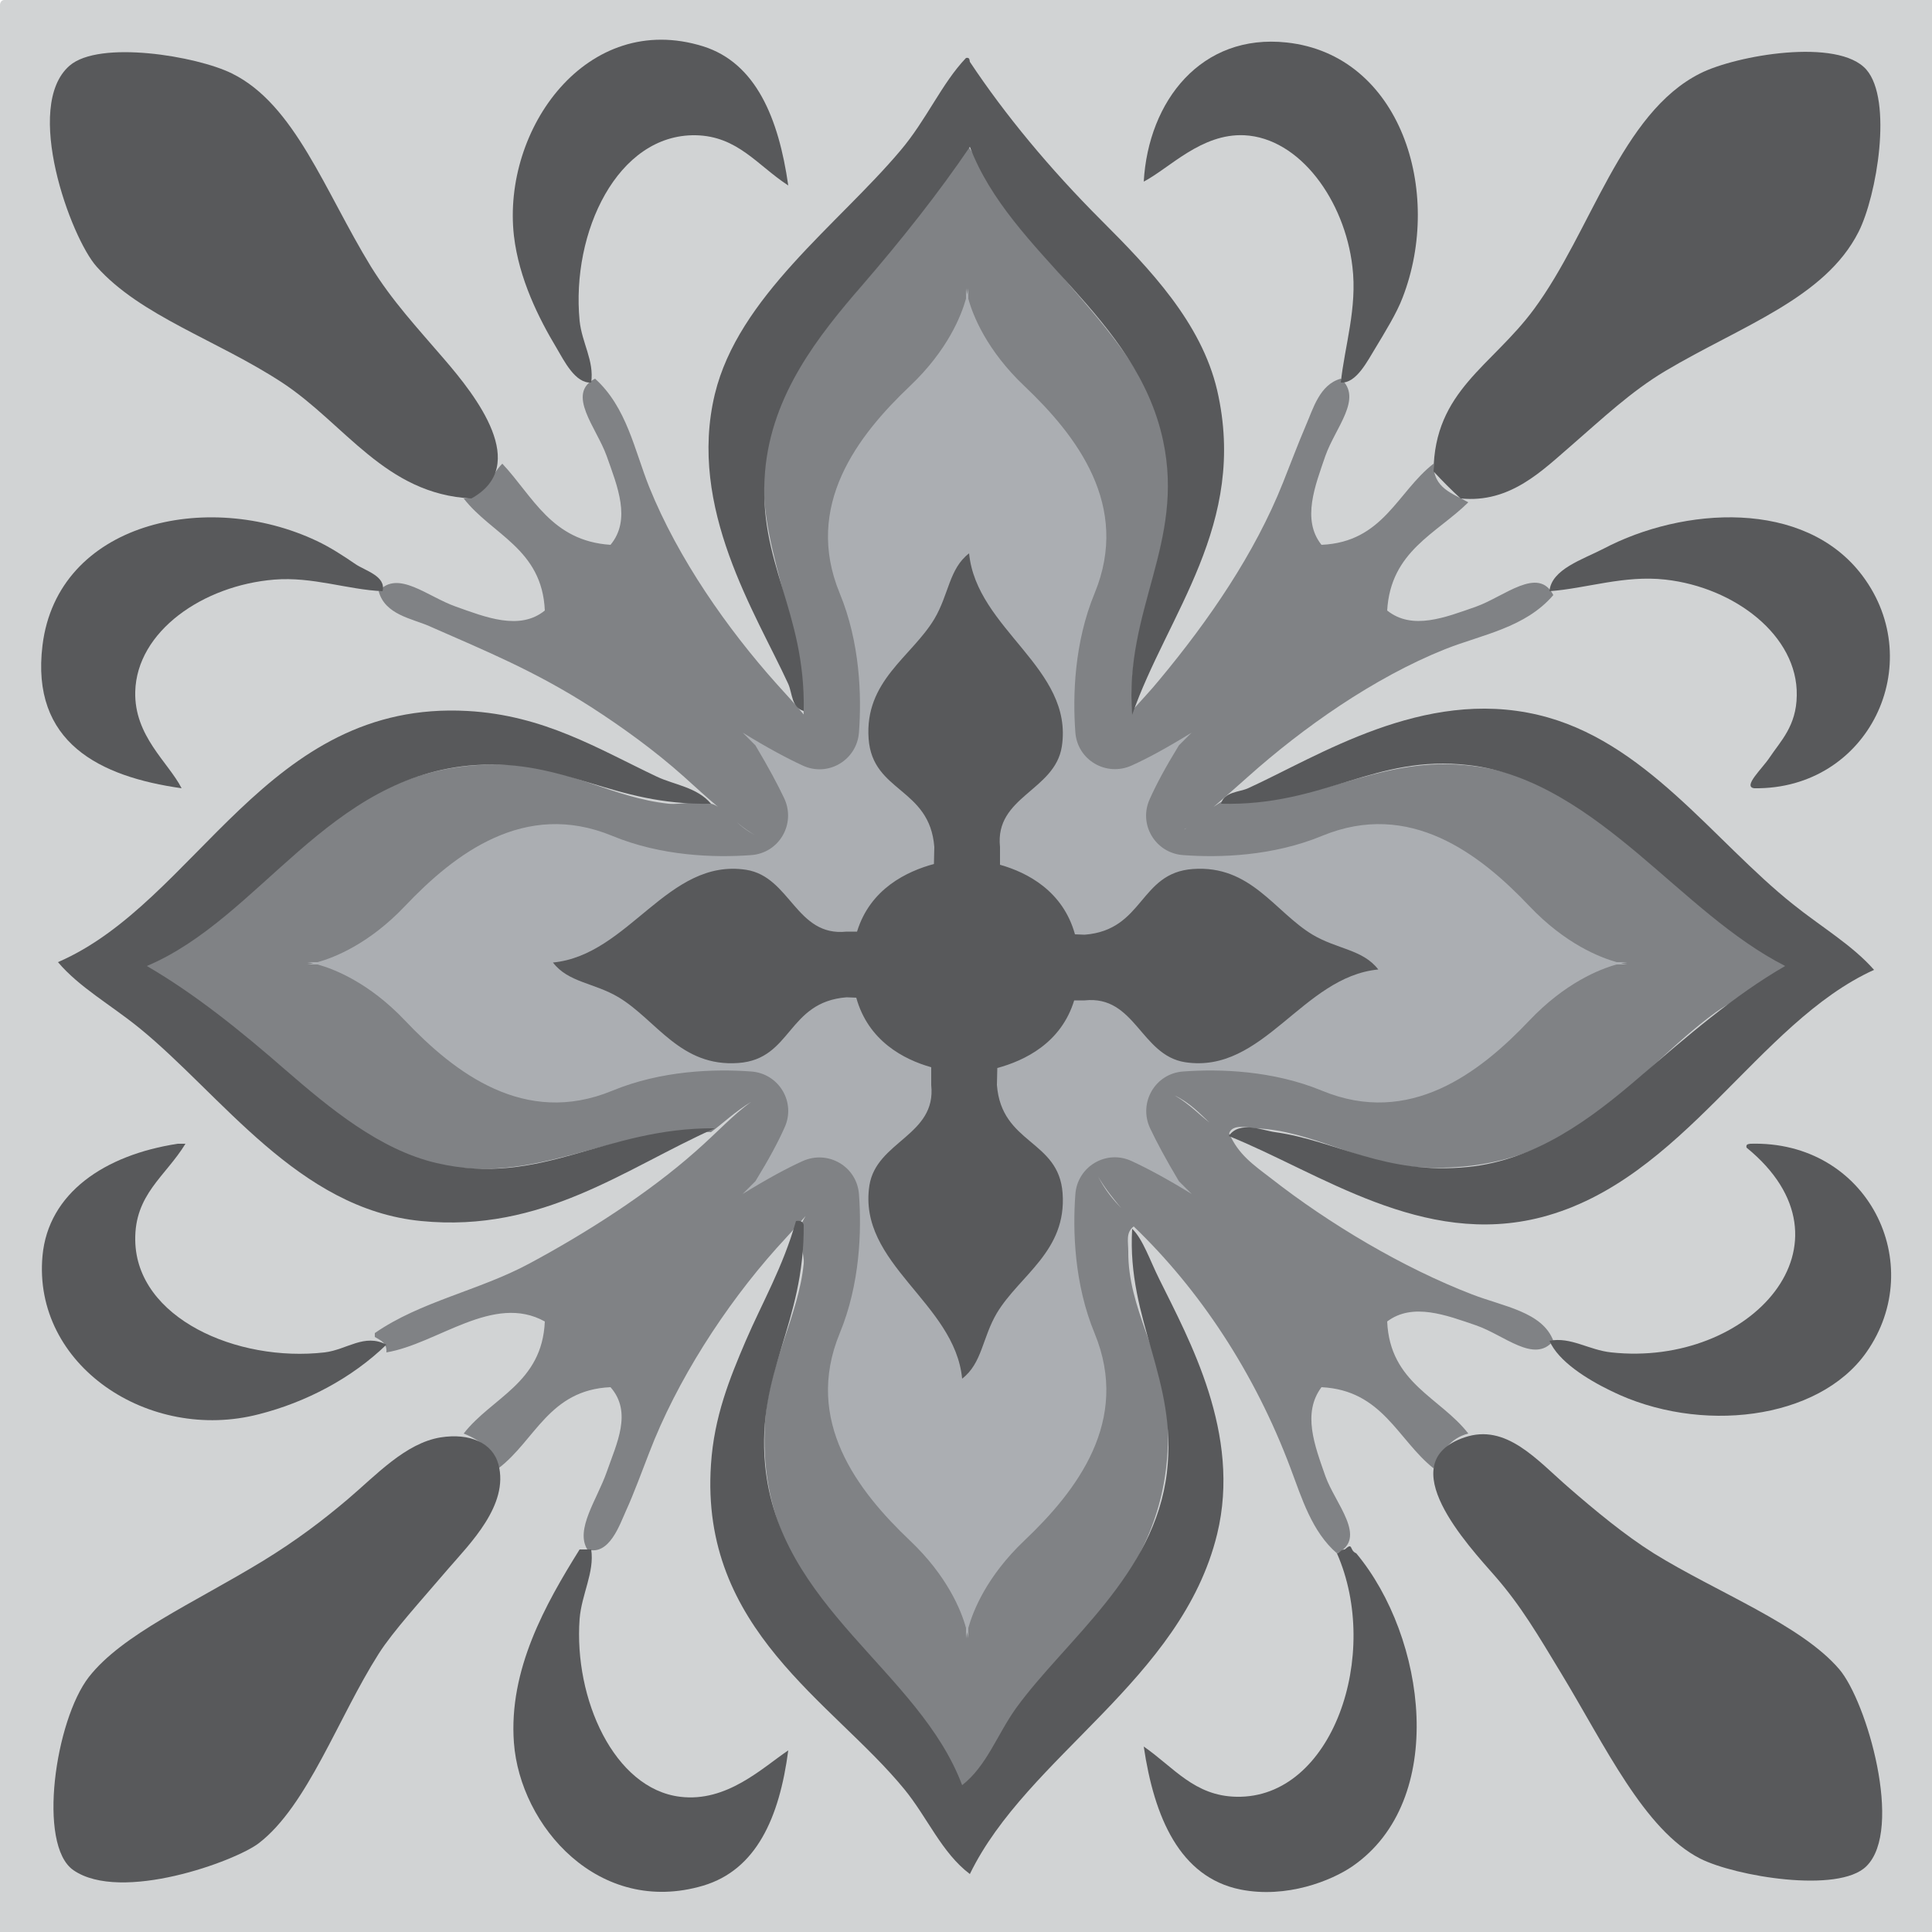
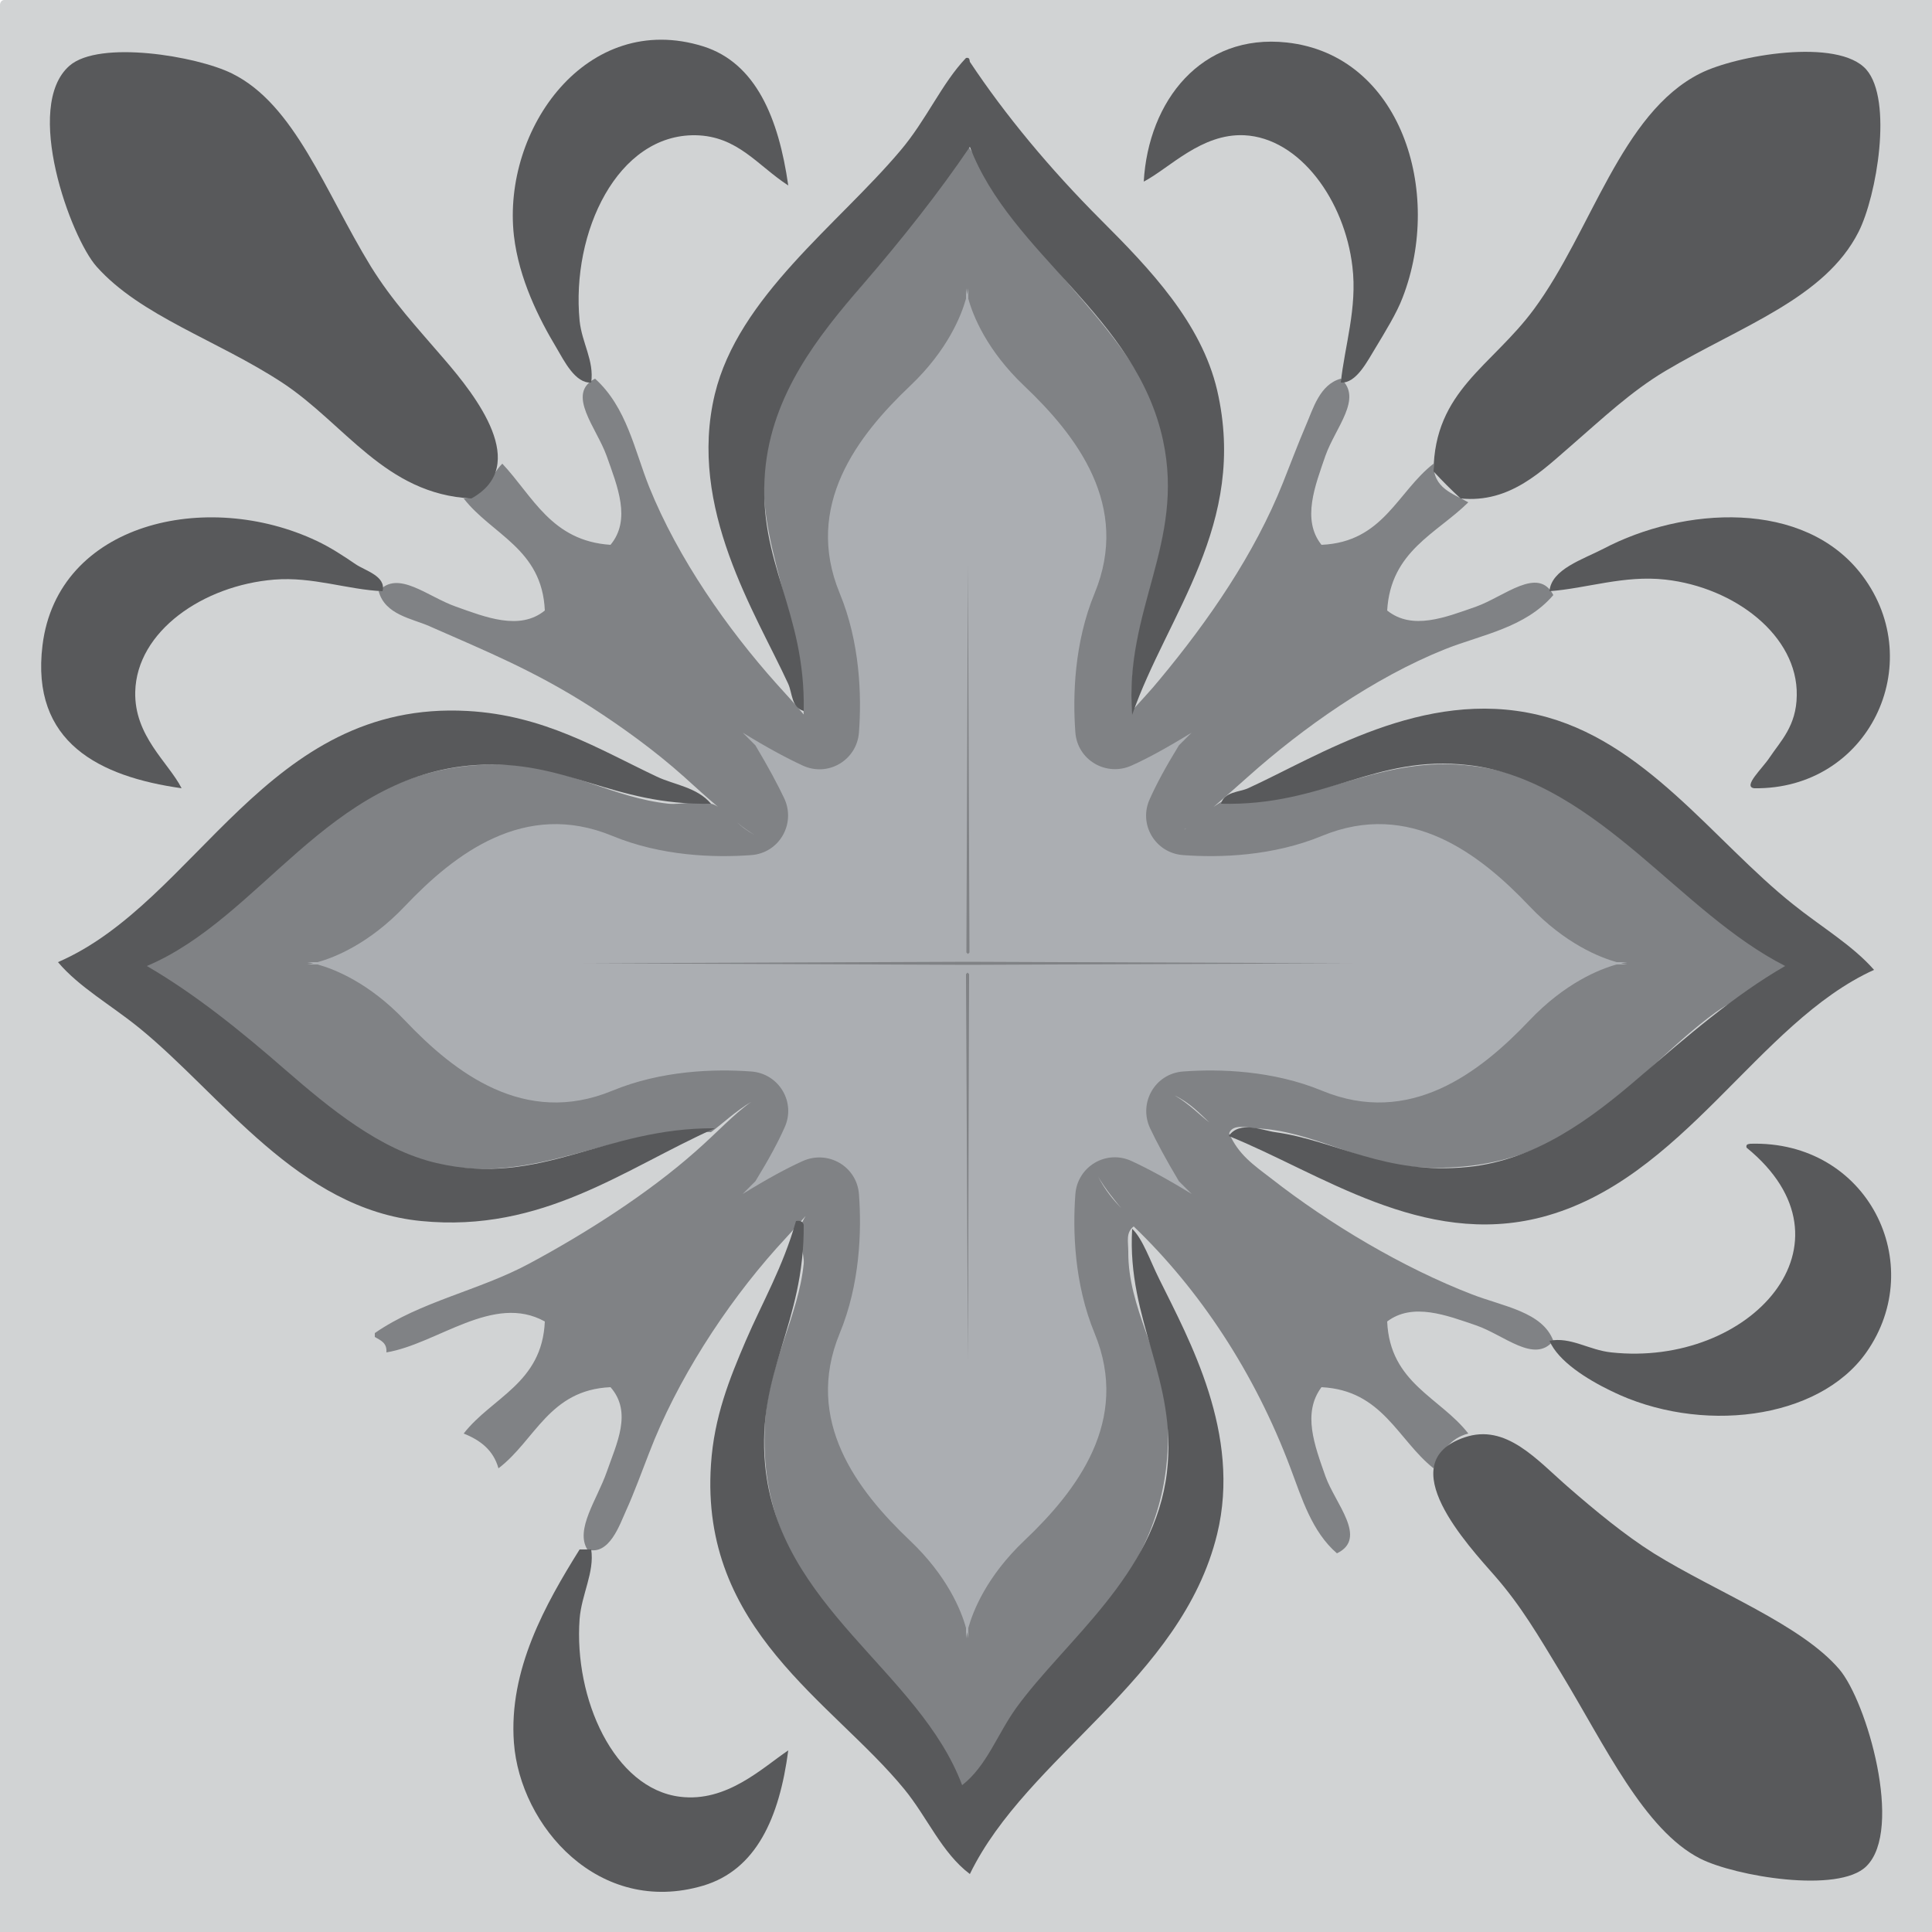
<svg xmlns="http://www.w3.org/2000/svg" version="1.1" id="Layer_1" x="0px" y="0px" viewBox="0 0 500 500" style="enable-background:new 0 0 500 500;" xml:space="preserve">
  <style type="text/css">
	.st0{fill-rule:evenodd;clip-rule:evenodd;fill:#D1D3D4;}
	.st1{fill-rule:evenodd;clip-rule:evenodd;fill:#808285;}
	.st2{fill-rule:evenodd;clip-rule:evenodd;fill:#58595B;}
	.st3{fill:#ABAEB2;}
	.st4{fill:#58595B;}
</style>
  <path class="st0" d="M1,0c166.3,0,332.6,0,499,0c0,166.7,0,333.3,0,500c-166.6,0-333.3,0-500,0C0,334.3,0,168.7,0,3  C-0.1,1.6-0.2,0.2,1,0z" />
  <path class="st1" d="M379,198c-23.5-2.1-37.9,10.8-62,9c-1,0.5-1.9,1.1-2.9,1.8c2.9-2.5,5.9-5.1,8.9-7.8c14.1-12.6,32.5-25.6,51-33  c9.6-3.8,20.7-5.5,28-14c-3.9-7.6-12.7,0.4-20,3c-8,2.8-16.5,6.2-23,1c0.9-15.4,12.8-19.9,21-28c-4-2.3-9.1-3.6-9-10  c-9.4,7.3-13,20.3-29,21c-5.2-6.5-1.6-15.4,1-23c2.6-7.4,9.8-14.9,4-20c-5.5,1.5-7.2,7.9-9,12c-2.1,4.9-4,10-6,15  c-7.3,18.3-19.1,35.5-32,51c-2.2,2.7-4.7,5.3-7,7.9c-1.5-26.7,14.3-44.8,8-71.9c-3.3-14-13.8-26.2-24-38c-10.9-12.6-20.4-27.2-27-37  c-8,13.5-17,25.2-28,38c-9.6,11.2-19.8,23.5-23,38c-5.5,24.6,7.6,40.4,9,71.9c-2.2-2.6-4.6-5.3-7-7.9c-12.7-14.2-25.5-32.4-33-51  c-3.8-9.5-5.8-20.6-14-28c-7.6,3.9,0.4,12.7,3,20c2.8,7.9,6.4,16.5,1,23c-15.3-1-20.1-12.6-28-21c-3.2,3.1-4.1,8.6-10,9  c7.3,9.4,20.3,13,21,29c-6.5,5.3-15.4,1.7-23-1c-7.4-2.6-15-9.6-20-4c1.6,6.1,8.7,7.1,13,9c15,6.6,27.3,11.6,42,21  c7.9,5.1,16.4,11.2,24,18c2.9,2.6,5.8,5.3,8.8,7.8c-0.6-0.4-1.2-0.7-1.8-0.8c-3.3-0.9-7.8,0.3-11,0c-14-1.5-26-9.1-40-10  c-47.2-2.9-62.6,37.8-96,51c4.6,5.8,11.7,8.4,18,13c17.7,12.7,34.3,33.7,57,39c27.2,6.3,45.3-9.5,72-8c3-2.2,6.2-5.3,10.5-7.9  c-4.7,3.3-8.8,7.9-14.5,12.9c-12.2,10.8-28.1,21-43,29c-13,7-28.2,9.8-40,18c0,0.3,0,0.7,0,1c1.5,0.9,3.2,1.5,3,4  c13.2-2.2,27.7-15.4,41-8c-0.7,16-13.7,19.6-21,29c4.3,1.7,7.7,4.3,9,9c9.5-7.2,13.1-20.3,29-21c5.7,6.5,1.6,14.5-1,22  c-2.5,7.1-8.2,14.8-5,20c5.7,1.7,8.4-6.5,10-10c2.1-4.6,4.2-10.4,6-15c7.1-18.6,19.6-38,33-53c2.5-2.7,5-5.5,7.5-8.3  c-0.7,1.1-1.2,2.2-1.5,3.3c-0.5,2.3,1.2,6.5,1,9c-1.3,13.4-9.1,26.1-10,41c-2.9,46.7,37.5,61.2,51,95c6-4.7,8.5-11.6,13-18  c16.3-23.1,43.3-40,40-80c-1.2-14.1-10.1-26.6-10-41c0-2.7-0.7-5,1.4-6.6c17,16.3,31.3,37.8,40.6,62.6c2.9,7.7,5.5,16.4,12,22  c8.1-3.9-0.5-12.9-3-20c-2.8-8-6-16.3-1-23c15.8,0.8,19.7,13.6,29,21c2-4,4.2-7.8,9-9c-7.3-9.4-20.3-13-21-29c6.6-5,15.4-1.6,23,1  c7.3,2.5,15.1,10,20,4c-2.8-7.5-13-8.9-21-12c-17.9-6.9-36.9-18.2-52-30c-4.7-3.6-8.5-6.2-10.9-11.7c0.9-2.6,5-1.4,6.9-1.3  c14.5,0.6,26.7,9,41,10c40.7,2.9,56.2-24.2,78-40c6.5-4.7,14.6-6.4,19-13C433.2,237.6,417,201.4,379,198z M282,223  c2.3-1.8,5.5-2.2,8.9-2.6c-3.8,0.8-7.3,1.5-9.7,3.3C281.5,223.4,281.7,223.2,282,223z M280,242c-0.2-0.2-0.4-0.4-0.6-0.7  C279.6,241.6,279.8,241.8,280,242z M279,240.8C279,240.8,279,240.8,279,240.8C279,240.8,279,240.8,279,240.8z M278.3,239.8  c-0.1-0.1-0.1-0.3-0.2-0.4C278.2,239.5,278.3,239.6,278.3,239.8z M277.9,239c-0.1-0.3-0.2-0.6-0.4-0.9  C277.7,238.4,277.8,238.7,277.9,239z M277.5,237.9c-0.2-0.6-0.4-1.3-0.4-1.9C277.2,236.7,277.3,237.3,277.5,237.9z M292.8,264.6  c-2.5-2.3-5.4-4.5-9.2-5.7C287.7,259.2,290.4,261.7,292.8,264.6z M277.2,268.9c-0.4-1.9-0.4-4,0.2-5.9  C276.9,265,276.8,267,277.2,268.9z M259.3,215.4c0.7-3,2.5-5.3,4.7-7.4C262.1,210.2,260.4,212.5,259.3,215.4z M253.6,153.1  c3.6,6.3,8.8,12.1,13.1,18.1C262.2,165.3,256.8,159.7,253.6,153.1z M262.6,277.5c2-0.9,4.3-0.9,6.4-0.3  C267,276.8,264.8,276.9,262.6,277.5z M313,290.5c-2.6-2-5.2-4.8-9-7C308.1,285.5,310.5,288.2,313,290.5z M328.4,233.3  c4.6,3.3,9.2,7.2,13.9,10.4c-1.1-0.5-2.2-1-3.3-1.7C335.1,239.7,331.8,236.4,328.4,233.3z M347.3,253.4c-7.1,3.9-13.6,10-20.2,14.6  C333.6,263.1,339.9,256.8,347.3,253.4z M306.3,214.8c0.2-0.2,0.5-0.3,0.7-0.5C306.8,214.4,306.5,214.6,306.3,214.8z M281.2,201.5  c-1.1,4.4-1.1,9.7-2.7,13.7c1.4-3.8,1-8.7,2.5-13.2C281.1,201.8,281.1,201.7,281.2,201.5z M250.2,144.7c-0.7,0.6-1.2,1.3-1.7,2  c0.5-0.9,1-1.8,1.6-2.7C250.1,144.2,250.1,144.5,250.2,144.7z M254.6,346.7c-0.5,1.5-1.1,3-1.8,4.3  C253.5,349.6,254,348.1,254.6,346.7z M219.6,224.6c-0.5-0.6-1-1.1-1.6-1.6C218.5,223.4,219.1,223.9,219.6,224.6z M222.4,270.7  c0.7-2.3,0.9-4.9,0.3-7.4C223.6,265.7,223.3,268.4,222.4,270.7z M219.6,224.6c0.2,0.3,0.4,0.5,0.6,0.8  C220,225.1,219.8,224.9,219.6,224.6z M226,279c1.7-1.1,4.4-1.9,7.3-2c-3.5,0.3-6.9,1.9-9.2,3.7C224.7,280.1,225.3,279.5,226,279z   M226,303c1.4-4.1,4.6-6.3,7.8-8.7c-3.1,2.6-6.3,5.1-7.9,9.1C225.9,303.3,226,303.1,226,303z M239.5,221.8c0.9-0.5,1.7-1.1,2.5-1.8  C241.2,220.8,240.4,221.3,239.5,221.8z M223,218c0.1,0.1,0.2,0.3,0.4,0.4C223.2,218.3,223.1,218.1,223,218c-0.6-0.8-1-1.7-1.4-2.6  C222,216.4,222.4,217.3,223,218z M195.3,216.1c-1.8-1-3.3-2.1-4.6-3.3C192.2,214.1,193.8,215.2,195.3,216.1z M193,225  c6,0.7,8.9,4.3,12,8.1c-5.6-5.5-10.6-10.6-23-6.1c-1.7,0.6-3.4,1.4-5,2.4C181.8,226.3,186.9,224.3,193,225z M151.1,247.4  c-2.1,1-4.2,1.9-6.3,2.4c-0.2-0.3-0.5-0.5-0.7-0.8C146.5,248.8,148.8,248.3,151.1,247.4z M157.1,256.2c-4.5-1.8-8.8-2.9-12-5.9  C149.4,251.3,153.3,253.5,157.1,256.2z M180,272.6c0.3,0.1,0.7,0.3,1,0.4c11.6,4.6,17.7-0.3,23.7-5.6c-3.1,3.7-6.2,7.1-12.7,7.6  C187.1,275.4,183.3,274.3,180,272.6z M203,281c2.4-0.8,5.1-1,7.6-1.3c-3,0.6-6.2,1-8.9,1.7C202.2,281.3,202.6,281.1,203,281z   M224.9,307.7c-0.4,5,0.9,9.4,3.1,13.5C225.7,317.1,224.4,312.7,224.9,307.7z M266.9,328.1c5.2-6.8,9.9-14.2,7.1-24.1  c-0.4-1.3-0.9-2.5-1.6-3.5c1.4,2,2.4,4.3,2.6,7.5C275.7,316.8,271.5,322.8,266.9,328.1z M284.2,304.5c1.9,3.3,4.1,5.9,6,8.2  C288.1,310.5,286,308,284.2,304.5z M355.3,250.2c-0.1-0.2-0.3-0.3-0.4-0.4c0.4,0.1,0.8,0.2,1.1,0.3  C355.8,250.1,355.5,250.1,355.3,250.2z" />
  <path class="st2" d="M204,48c-8-5.2-13.1-12.8-24-13c-20.2-0.3-32.2,25.1-30,48c0.6,5.8,3.8,10.3,3,16c-4.1,0.3-7-5.6-9-9  c-4.5-7.5-9.7-17.8-11-29c-3.1-27.6,18.9-58.4,49-49C195.6,16.3,201.5,30.5,204,48z" />
  <path class="st2" d="M356,90c2.4-4,5.5-9,7-13c10.6-27.4-0.5-62.8-30-66c-22.1-2.4-35.8,15.1-37,36c6.7-3.5,14.9-12.5,26-12  c14.4,0.7,26,16.9,28,34c1.3,10.7-2,20.5-3,30C351,99.3,353.9,93.4,356,90z" />
  <path class="st2" d="M115,93c-7.3-8.5-13.4-15-19-24C84,49.4,76.3,27,60,19c-9.1-4.5-34.3-8.7-42-2c-12.1,10.5,0.3,44.5,7,52  c11.4,12.8,31.2,19,48,30c16.3,10.7,26.7,28.9,49,30C137.4,120.5,123.1,102.4,115,93z" />
  <path class="st2" d="M407,115c7.5-6.5,15.1-13.7,24-19c19.7-11.7,41.3-18.8,50-36c4.7-9.3,8.9-34.1,2-42c-7.3-8.3-33.7-3.7-43,1  c-20.5,10.3-28.1,40.8-43,61c-10.9,14.8-25.8,21.1-26,42c2.2,2.4,4.6,4.8,7,7C390.9,130.3,399.2,121.7,407,115z" />
  <path class="st2" d="M233,39c-16.2,19.2-41.9,37.8-48,63c-7.1,29.5,10.6,56.7,19,75c1.1,2.5,0.8,6.1,4,7c0.5-26.1-12-38.4-10-62  c1.7-19.9,13.8-35.1,25-48c10.6-12.3,20-24.2,28-36c10.6,27.9,43.1,43.8,50,76c5.7,26.6-10.1,43.8-8,71c9.1-26.1,30-49.3,22-84  c-4.1-17.5-17.4-31.4-30-44c-13.3-13.3-24.9-27.3-34-41c-0.1-0.6-0.1-1.2-1-1C243.7,21.6,239.8,31,233,39z" />
  <path class="st2" d="M92,146c-3.2-2.2-6.6-4.4-10-6c-28.5-13.5-67.1-4.7-71,27c-3.1,25.2,14.8,34,36,37c-3.4-6.7-12.3-13.5-12-25  c0.4-15.6,17.5-27.5,36-29c9.9-0.8,18.9,2.6,28,3C100,149.1,94.5,147.7,92,146z" />
  <path class="st2" d="M482,149c-15-20-46.5-17.8-67-7c-5.4,2.8-13.5,5.3-14,11c9.6-0.7,19.3-4.2,30-3c17.9,2,34.3,14.5,34,30  c-0.1,7.9-4.2,11.8-7,16c-1.9,2.9-7.1,7.6-4,8C483.6,204.4,499.1,171.8,482,149z" />
  <path class="st2" d="M170,201c-15.2-7.2-29.2-15.9-49-17c-52.2-2.9-69.9,49.4-106,65c5.5,6.5,13.6,11,21,17  c21.4,17.4,41.2,46.9,73,50c31.5,3.1,52.7-13.6,76-24c-28.7-0.2-44.9,15.3-72,9c-14.7-3.4-27.8-14.3-39-24  c-11.8-10.3-23.6-19.8-36-27c29.4-12.4,46.9-49.4,85-52c23.4-1.6,35.2,10.5,61,10C180.4,203.7,174.4,203.1,170,201z" />
  <path class="st2" d="M464,234c-20.6-16.4-38.3-42.5-66-49c-29.7-7-56.8,10.7-75,19c-2.2,1-6.2,0.9-7,4c26.6,0.7,39.7-12.8,64-10  c17.2,1.9,31.8,12.8,44,23c12.6,10.6,24.3,22,38,29c-13.2,7.6-25.4,18.2-38,29c-12.1,10.4-26.4,21.2-44,23c-21.5,2.2-34.1-6.8-50-9  c-3.1-0.4-9.2-3.1-12,1c23.6,9.5,50.2,29,81,21c36.7-9.6,55.8-50.3,86-64C479.4,244.6,471.2,239.8,464,234z" />
-   <path class="st2" d="M46,296c-19,2.9-33.5,12.8-35,29c-2.6,28.3,27.5,48.4,56,41c12.2-3.1,24-9.3,33-18c-5.7-3-10.2,1.3-16,2  c-22.7,2.6-48.7-8.9-49-29c-0.2-11.9,7.8-16.5,13-25C47.3,296,46.7,296,46,296z" />
  <path class="st2" d="M417,350c-5.8-0.6-10.5-4.1-16-3c2.3,5.3,9.6,9.9,16,13c22.8,11.2,53.6,7.6,66-10c16.1-22.9,0.4-54.9-30-54  c-0.6,0.1-1.2,0.1-1,1C482.3,321.7,452.9,353.9,417,350z" />
  <path class="st2" d="M193,347c-4.2,9.8-8.2,19.7-9,32c-2.9,42.8,31.4,61.3,50,84c6,7.3,9.7,16.5,17,22c14.8-30.5,54.8-50.2,64-88  c6.3-25.9-7.2-50.2-15-66c-2.4-4.8-4.2-10.3-7-13c-1.4,23.9,11.8,39,9,63c-3.1,26.5-26.3,43.5-39,61c-4.9,6.8-7.6,15-14,20  c-11.1-29.6-47.6-46.1-51-83c-2.2-23.9,10.2-36.2,10-62c-0.2-0.8-0.8-1.2-2-1C202.6,328,197.3,337,193,347z" />
-   <path class="st2" d="M90,388c-6.5,5.5-13.2,10.6-22,16c-18.1,11-36.4,19-45,30c-8.7,11.2-13.4,43.5-4,50c12.3,8.5,41.9-2.3,48-7  c12.6-9.7,20.5-32.5,31-49c3.6-5.7,11-13.8,18-22c5.5-6.4,15.8-16.5,13-27c-1.5-5.6-7.4-8.2-15-7C104.9,373.5,97.3,381.8,90,388z" />
  <path class="st2" d="M387,408c6.7,7.7,11,15.1,17,25c11.4,18.8,21.5,40.6,36,48c9.1,4.6,35.8,9.1,43,2c9.7-9.5,0.1-42.7-7-51  c-9.9-11.6-31.9-20-48-30c-7.5-4.7-15.2-11.1-22-17c-8.3-7.2-16.2-16.7-27-13C359.8,378.5,380,400,387,408z" />
-   <path class="st2" d="M321,489c12,2.4,23.6-2.3,29-6c24.8-17.1,19.1-59.3,1-81c-1.9-0.8-0.7-3-3-1c-1,0-1.2,0.8-2,1  c11.5,26.1-1.1,63.5-26,63c-10.9-0.2-16.2-7.6-24-13C298.7,470.3,305.3,485.8,321,489z" />
  <path class="st2" d="M150,401c-8.8,14.1-18.4,31.1-17,50c1.6,21.6,22,45,49,37c13.7-4.1,19.7-17.5,22-35c-6.7,4.5-15.9,13.5-28,12  c-17.1-2.1-27.5-25.4-26-46c0.5-6.4,3.9-12.1,3-18C152,401,151,401,150,401z" />
  <path class="st3" d="M421.1,249l-2.7,0c-4.3-1.2-13.3-4.7-22.6-14.5c-12.9-13.6-31-27.5-53.6-18.2c-12.8,5.3-26.6,5.7-36,5  c-7.2-0.5-11.7-8-8.6-14.6c1.6-3.6,4-8.1,7.5-13.8l3.3-3.3c-6.5,4-11.5,6.7-15.5,8.5c-6.6,3-14.1-1.4-14.6-8.6  c-0.7-9.4-0.3-23.2,5-36c9.3-22.6-4.6-40.7-18.2-53.6c-9.7-9.2-13.3-18.2-14.5-22.6l0-2.7c0,0-0.1,0.6-0.3,1.6  c-0.2-1-0.3-1.6-0.3-1.6l0,2.7c-1.2,4.3-4.7,13.3-14.5,22.6c-13.6,12.9-27.5,31-18.2,53.6c5.3,12.8,5.7,26.6,5,36  c-0.5,7.2-8,11.7-14.6,8.6c-3.9-1.8-9-4.5-15.5-8.5l3.3,3.3c3.4,5.7,5.8,10.2,7.5,13.8c3,6.6-1.4,14.1-8.6,14.6  c-9.4,0.7-23.2,0.3-36-5c-22.6-9.3-40.7,4.6-53.6,18.2c-9.2,9.7-18.2,13.3-22.6,14.5l-2.7,0c0,0,0.6,0.1,1.6,0.3  c-1,0.2-1.6,0.3-1.6,0.3l2.7,0c4.3,1.2,13.3,4.7,22.6,14.5c12.9,13.6,31,27.5,53.6,18.2c12.8-5.3,26.6-5.7,36-5  c7.2,0.5,11.7,8,8.6,14.6c-1.6,3.6-4,8.1-7.5,13.8l-3.3,3.3c6.5-4,11.5-6.7,15.5-8.5c6.6-3,14.1,1.4,14.6,8.6c0.7,9.4,0.3,23.2-5,36  c-9.3,22.6,4.6,40.7,18.2,53.6c9.7,9.2,13.3,18.2,14.5,22.6l0,2.7c0,0,0.1-0.6,0.3-1.6c0.2,1,0.3,1.6,0.3,1.6l0-2.7  c1.2-4.3,4.7-13.3,14.5-22.6c13.6-12.9,27.5-31,18.2-53.6c-5.3-12.8-5.7-26.6-5-36c0.5-7.2,8-11.7,14.6-8.6c3.9,1.8,9,4.5,15.5,8.5  l-3.3-3.3c-3.4-5.7-5.8-10.2-7.5-13.8c-3-6.6,1.4-14.1,8.6-14.6c9.4-0.7,23.2-0.3,36,5c22.6,9.3,40.7-4.6,53.6-18.2  c9.2-9.7,18.2-13.3,22.6-14.5l2.7,0c0,0-0.6-0.1-1.6-0.3C420.5,249.1,421.1,249,421.1,249z M250.5,145.8l0.4,100.7l-0.4,0.4  l-0.4-0.4L250.5,145.8z M250.5,352.8L250,252.1l0.4-0.4l0.4,0.4L250.5,352.8z M250.5,249.7l-99.5-0.4l99.5-0.4l99.5,0.4L250.5,249.7  z" />
-   <path class="st4" d="M339.7,241.9c-9.8-5.9-16-18.1-31-17c-13.9,1-12.6,15.8-28,17l-2.5-0.1c-3.1-11.2-12.3-16-19.4-18v-4.6  c-1.4-13.1,14.2-14.5,16-26c3.1-20.3-22.1-30.3-24-50c-5.2,4-5.2,10.6-9,17c-5.9,9.8-18.1,16-17,31c1,13.9,15.8,12.6,17,28l-0.1,4.4  c-7,1.9-16.5,6.4-19.9,17.5h-2.7c-13.1,1.4-14.5-14.2-26-16c-20.3-3.1-30.3,22.1-50,24c4,5.2,10.6,5.2,17,9c9.8,5.9,16,18.1,31,17  c13.9-1,12.6-15.8,28-17l2.5,0.1c3.1,11.2,12.3,16,19.4,18v4.6c1.4,13.1-14.2,14.5-16,26c-3.1,20.3,22.1,30.3,24,50  c5.2-4,5.2-10.6,9-17c5.9-9.8,18.1-16,17-31c-1-13.9-15.8-12.6-17-28l0.1-4.4c7-1.9,16.5-6.4,19.9-17.5h2.7  c13.1-1.4,14.5,14.2,26,16c20.3,3.1,30.3-22.1,50-24C352.7,245.7,346.1,245.7,339.7,241.9z" />
</svg>